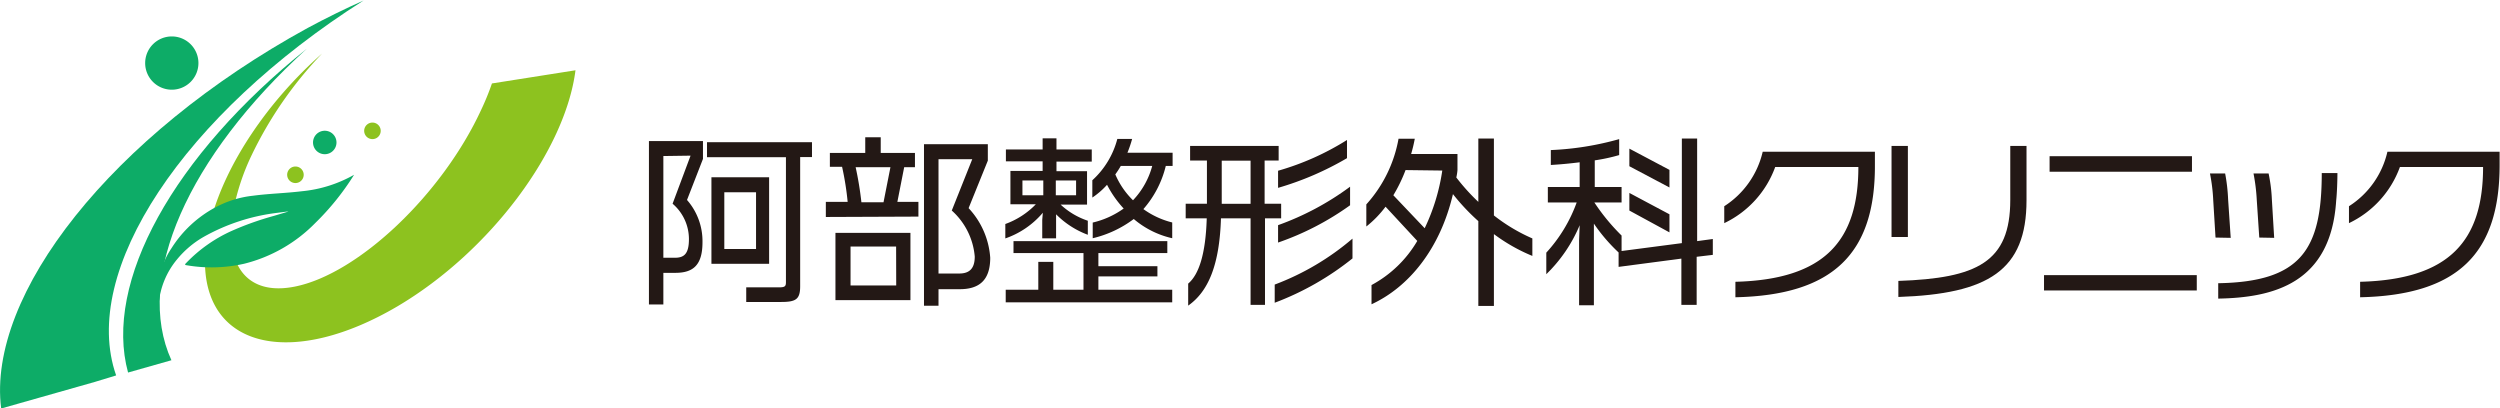
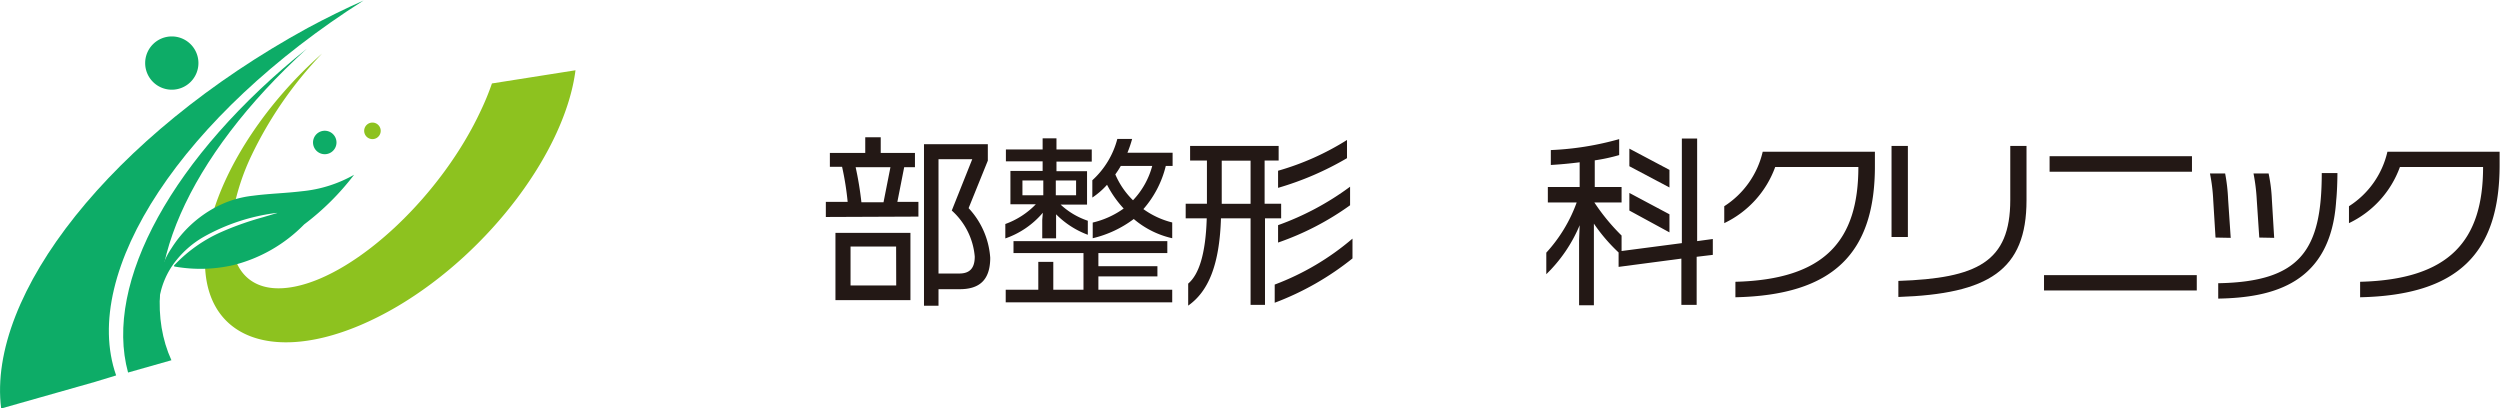
<svg xmlns="http://www.w3.org/2000/svg" width="260.04" height="42.49" viewBox="0 0 260.04 42.49">
  <defs>
    <style>.a{fill:#231815;}.b{fill:#8dc21f;}.c{fill:#0dac67;}</style>
  </defs>
-   <path class="a" d="M71.46,20.8a6.5,6.5,0,0,1,1.61,4.4c0,2.41-1,3.18-2.82,3.18H69v3.29h-1.5v-17h5.62v1.86ZM69,16.23V26.81h1.2c.92,0,1.46-.36,1.46-1.93a4.84,4.84,0,0,0-1.7-3.69l1.87-5Zm14.23.11V29.78c0,1.37-.46,1.63-2,1.63H77.62V29.89H81c.65,0,.75-.11.75-.54v-13H73.54V14.79H84.46v1.55ZM74,27.44v-9H80v9ZM78.64,20h-3.3v5.9h3.3Z" />
  <path class="a" d="M85.9,22.57V21h2.27a30.12,30.12,0,0,0-.58-3.65H86.32V15.91H90V14.28h1.61v1.63h3.56v1.48H94.05L93.34,21h2.19v1.53Zm1,8.65v-7H94.7v7Zm6.31-5.58H88.47v4.05h4.75ZM89,17.39a34.73,34.73,0,0,1,.6,3.65h2.3l.72-3.65ZM99.83,30.08H97.62V31.8H96.11V15h6.64v1.71l-2,4.94A8.39,8.39,0,0,1,103,26.81C103,29.2,101.8,30.08,99.83,30.08ZM99,21.9l2.13-5.34H97.62V28.45h2.16c1.06,0,1.61-.52,1.61-1.76A7.24,7.24,0,0,0,99,21.9Z" />
  <path class="a" d="M109.89,16.81v1h3.18v3.47h-2.75a7.74,7.74,0,0,0,2.83,1.68v1.46a9.1,9.1,0,0,1-3.3-2.13l0,.69v1.81h-1.44V22.87l.06-.74a8.93,8.93,0,0,1-3.9,2.67V23.3a8.33,8.33,0,0,0,3.17-2.05H105.1V17.78h3.35v-1h-3.82V15.55h3.82V14.39h1.44v1.16h3.67v1.26Zm-5.28,14.64V30.14H108v-2.9h1.56v2.9h3.14V26.32h-7.28V25.08h16v1.24h-7.17v1.37h6.14v1.06h-6.14v1.39h7.68v1.31Zm3.91-12.68h-2.17v1.54h2.17Zm3.41,0h-2.11v1.54h2.11Zm9.33-1.51a10.61,10.61,0,0,1-2.33,4.49,8.7,8.7,0,0,0,3,1.39v1.64a9.32,9.32,0,0,1-4-2,11.53,11.53,0,0,1-4.27,2V23.15a9.07,9.07,0,0,0,3.22-1.46,11,11,0,0,1-1.73-2.47,8,8,0,0,1-1.53,1.33v-1.8a8.81,8.81,0,0,0,2.6-4.3h1.54a12.21,12.21,0,0,1-.49,1.44h4.7v1.37Zm-4.68,0a9.51,9.51,0,0,1-.57.88,8.35,8.35,0,0,0,1.84,2.69,8.28,8.28,0,0,0,2-3.57Z" />
  <path class="a" d="M131.58,22.71v9h-1.5v-9H127c-.15,4.88-1.33,7.62-3.41,9.08V29.5c1.12-.95,1.82-3.09,1.93-6.79h-2.19V21.19h2.21V16.7h-1.75V15.18H133V16.7h-1.46v4.49h1.72v1.52Zm-1.5-6h-3v4.49h3Zm2.51,14.79V29.6a27.09,27.09,0,0,0,8.09-4.78v2.06A29.52,29.52,0,0,1,132.59,31.49Zm.35-11.95V17.76a27.71,27.71,0,0,0,7.17-3.2v1.89A31.5,31.5,0,0,1,132.94,19.54Zm0,5.69V23.42a29,29,0,0,0,7.49-4v1.93A29.06,29.06,0,0,1,132.94,25.23Z" />
-   <path class="a" d="M155.39,24.35v7.47h-1.62V23a21.78,21.78,0,0,1-2.64-2.81c-1.33,5.68-4.57,9.66-8.47,11.46v-2a12.2,12.2,0,0,0,4.76-4.59l-3.3-3.56a11.06,11.06,0,0,1-2,2.06V21.26a13.8,13.8,0,0,0,3.35-6.83h1.69a15.28,15.28,0,0,1-.38,1.59h4.82v1.67a5.34,5.34,0,0,1-.12.77A21.31,21.31,0,0,0,153.77,21V14.41h1.62v8a18.21,18.21,0,0,0,4,2.39v1.82A18.2,18.2,0,0,1,155.39,24.35Zm-9.19-6.66a15.85,15.85,0,0,1-1.27,2.62l3.26,3.43a20.88,20.88,0,0,0,1.83-6Z" />
  <path class="a" d="M176.48,26.71v5h-1.59V26.9l-6.53.86v-1.5a17.72,17.72,0,0,1-2.57-3l0,1.49v7h-1.54V25l.06-1.57a15.32,15.32,0,0,1-3.47,5.09V26.28A15.5,15.5,0,0,0,164,21.06h-3V19.45h3.31V16.88c-1,.13-2.11.23-3,.28V15.61a30.83,30.83,0,0,0,7.11-1.14v1.66a18.61,18.61,0,0,1-2.54.55v2.77h2.79v1.61h-2.83a21.15,21.15,0,0,0,2.83,3.44v1.61l6.27-.82V14.41h1.59V25.08l1.63-.22v1.65Zm-7-9.42V15.46l4.17,2.21V19.5Zm0,4.61V20.07l4.17,2.22v1.88Z" />
  <path class="a" d="M180.51,30.92V29.31c9.32-.24,12.79-4.3,12.79-11.94h-8.65a10.39,10.39,0,0,1-5.3,5.84V21.45a9.19,9.19,0,0,0,4-5.67h11.67v1.38C195.06,26.34,190.7,30.7,180.51,30.92Z" />
  <path class="a" d="M196.75,24.65V15.18h1.7v9.47Zm.71,6.24V29.22c8.18-.28,11.64-1.95,11.64-8.42V15.18h1.69v5.65C210.79,28.13,206.82,30.57,197.46,30.89Z" />
  <path class="a" d="M212.61,30.21V28.62H228.5v1.59Zm.58-12.35V16.25H228v1.61Z" />
  <path class="a" d="M230.45,24.71l-.24-3.91a18.2,18.2,0,0,0-.34-2.76h1.58a18.56,18.56,0,0,1,.31,2.7l.27,4ZM243,20.87c-.55,8.63-6.56,10.09-12.27,10.19v-1.6C239.31,29.31,241.5,26,241.5,18h1.63C243.13,18.68,243.09,20.05,243,20.87Zm-8,3.84-.26-3.91a19.6,19.6,0,0,0-.34-2.76h1.57a16.52,16.52,0,0,1,.34,2.7l.24,4Z" />
  <path class="a" d="M245.49,30.92V29.31c9.33-.24,12.79-4.3,12.79-11.94h-8.65a10.39,10.39,0,0,1-5.3,5.84V21.45a9.12,9.12,0,0,0,4-5.67H260v1.38C260,26.34,255.68,30.7,245.49,30.92Z" />
  <path class="b" d="M24.26,21.94a23.61,23.61,0,0,1,1.9-5.77A40.72,40.72,0,0,1,33.5,5.57c-5.67,5-10,11.48-11.54,17.24a5.63,5.63,0,0,1,1.61-.74A4.19,4.19,0,0,1,24.26,21.94Z" />
  <path class="b" d="M51.17,8.68a26.48,26.48,0,0,1-1.1,2.7C46,20.23,37.27,28.49,30.67,29.81c-3.29.66-5.44-.53-6.26-3a5.32,5.32,0,0,1-.79.29,3.6,3.6,0,0,1-2.29-.05c0,.23,0,.45,0,.67.35,8.6,9.28,10.45,20,4.15C51,26.16,58.8,15.63,59.86,7.31Z" />
-   <path class="b" d="M31.59,18.18a.86.86,0,1,1-.86-.86A.86.86,0,0,1,31.59,18.18Z" />
  <path class="b" d="M39.6,13.6a.86.86,0,1,1-.86-.85A.86.86,0,0,1,39.6,13.6Z" />
  <path class="c" d="M35,14.83a1.22,1.22,0,1,1-1.22-1.23A1.22,1.22,0,0,1,35,14.83Z" />
  <path class="c" d="M20.64,6.56a2.77,2.77,0,1,1-2.76-2.77A2.77,2.77,0,0,1,20.64,6.56Z" />
  <path class="c" d="M12.08,39.05c-3.8-10.84,7-27.1,25.74-39Q34.92,1.34,32,2.91C11.57,14.1-1.37,30.67.12,42.49l9.73-2.76Z" />
  <path class="c" d="M13.32,38.75l4.51-1.28c-3.9-8.57,1.74-21.18,14.08-32.4C18,16.22,10.76,29.39,13.32,38.75Z" />
-   <path class="c" d="M36.83,18.18a13.61,13.61,0,0,1-5.41,1.71c-1.72.21-3.37.24-5.11.47a10.69,10.69,0,0,0-3.87,1.19,12.21,12.21,0,0,0-4.59,4.25,8.5,8.5,0,0,0-1.34,6.14c0-.12,0-.23,0-.34A8.34,8.34,0,0,1,18.4,27a10,10,0,0,1,2.73-2.33,20.61,20.61,0,0,1,7.61-2.52L29.9,22s0,0,.11,0l-1.54.46a31.24,31.24,0,0,0-4.42,1.58,15.18,15.18,0,0,0-4.64,3.27c-.14.14-.26.25,0,.28a15.34,15.34,0,0,0,6-.16,15.65,15.65,0,0,0,7.39-4.24A26.84,26.84,0,0,0,36.83,18.18Z" />
+   <path class="c" d="M36.83,18.18a13.61,13.61,0,0,1-5.41,1.71c-1.72.21-3.37.24-5.11.47a10.69,10.69,0,0,0-3.87,1.19,12.21,12.21,0,0,0-4.59,4.25,8.5,8.5,0,0,0-1.34,6.14c0-.12,0-.23,0-.34A8.34,8.34,0,0,1,18.4,27a10,10,0,0,1,2.73-2.33,20.61,20.61,0,0,1,7.61-2.52s0,0,.11,0l-1.54.46a31.24,31.24,0,0,0-4.42,1.58,15.18,15.18,0,0,0-4.64,3.27c-.14.14-.26.25,0,.28a15.34,15.34,0,0,0,6-.16,15.65,15.65,0,0,0,7.39-4.24A26.84,26.84,0,0,0,36.83,18.18Z" />
</svg>